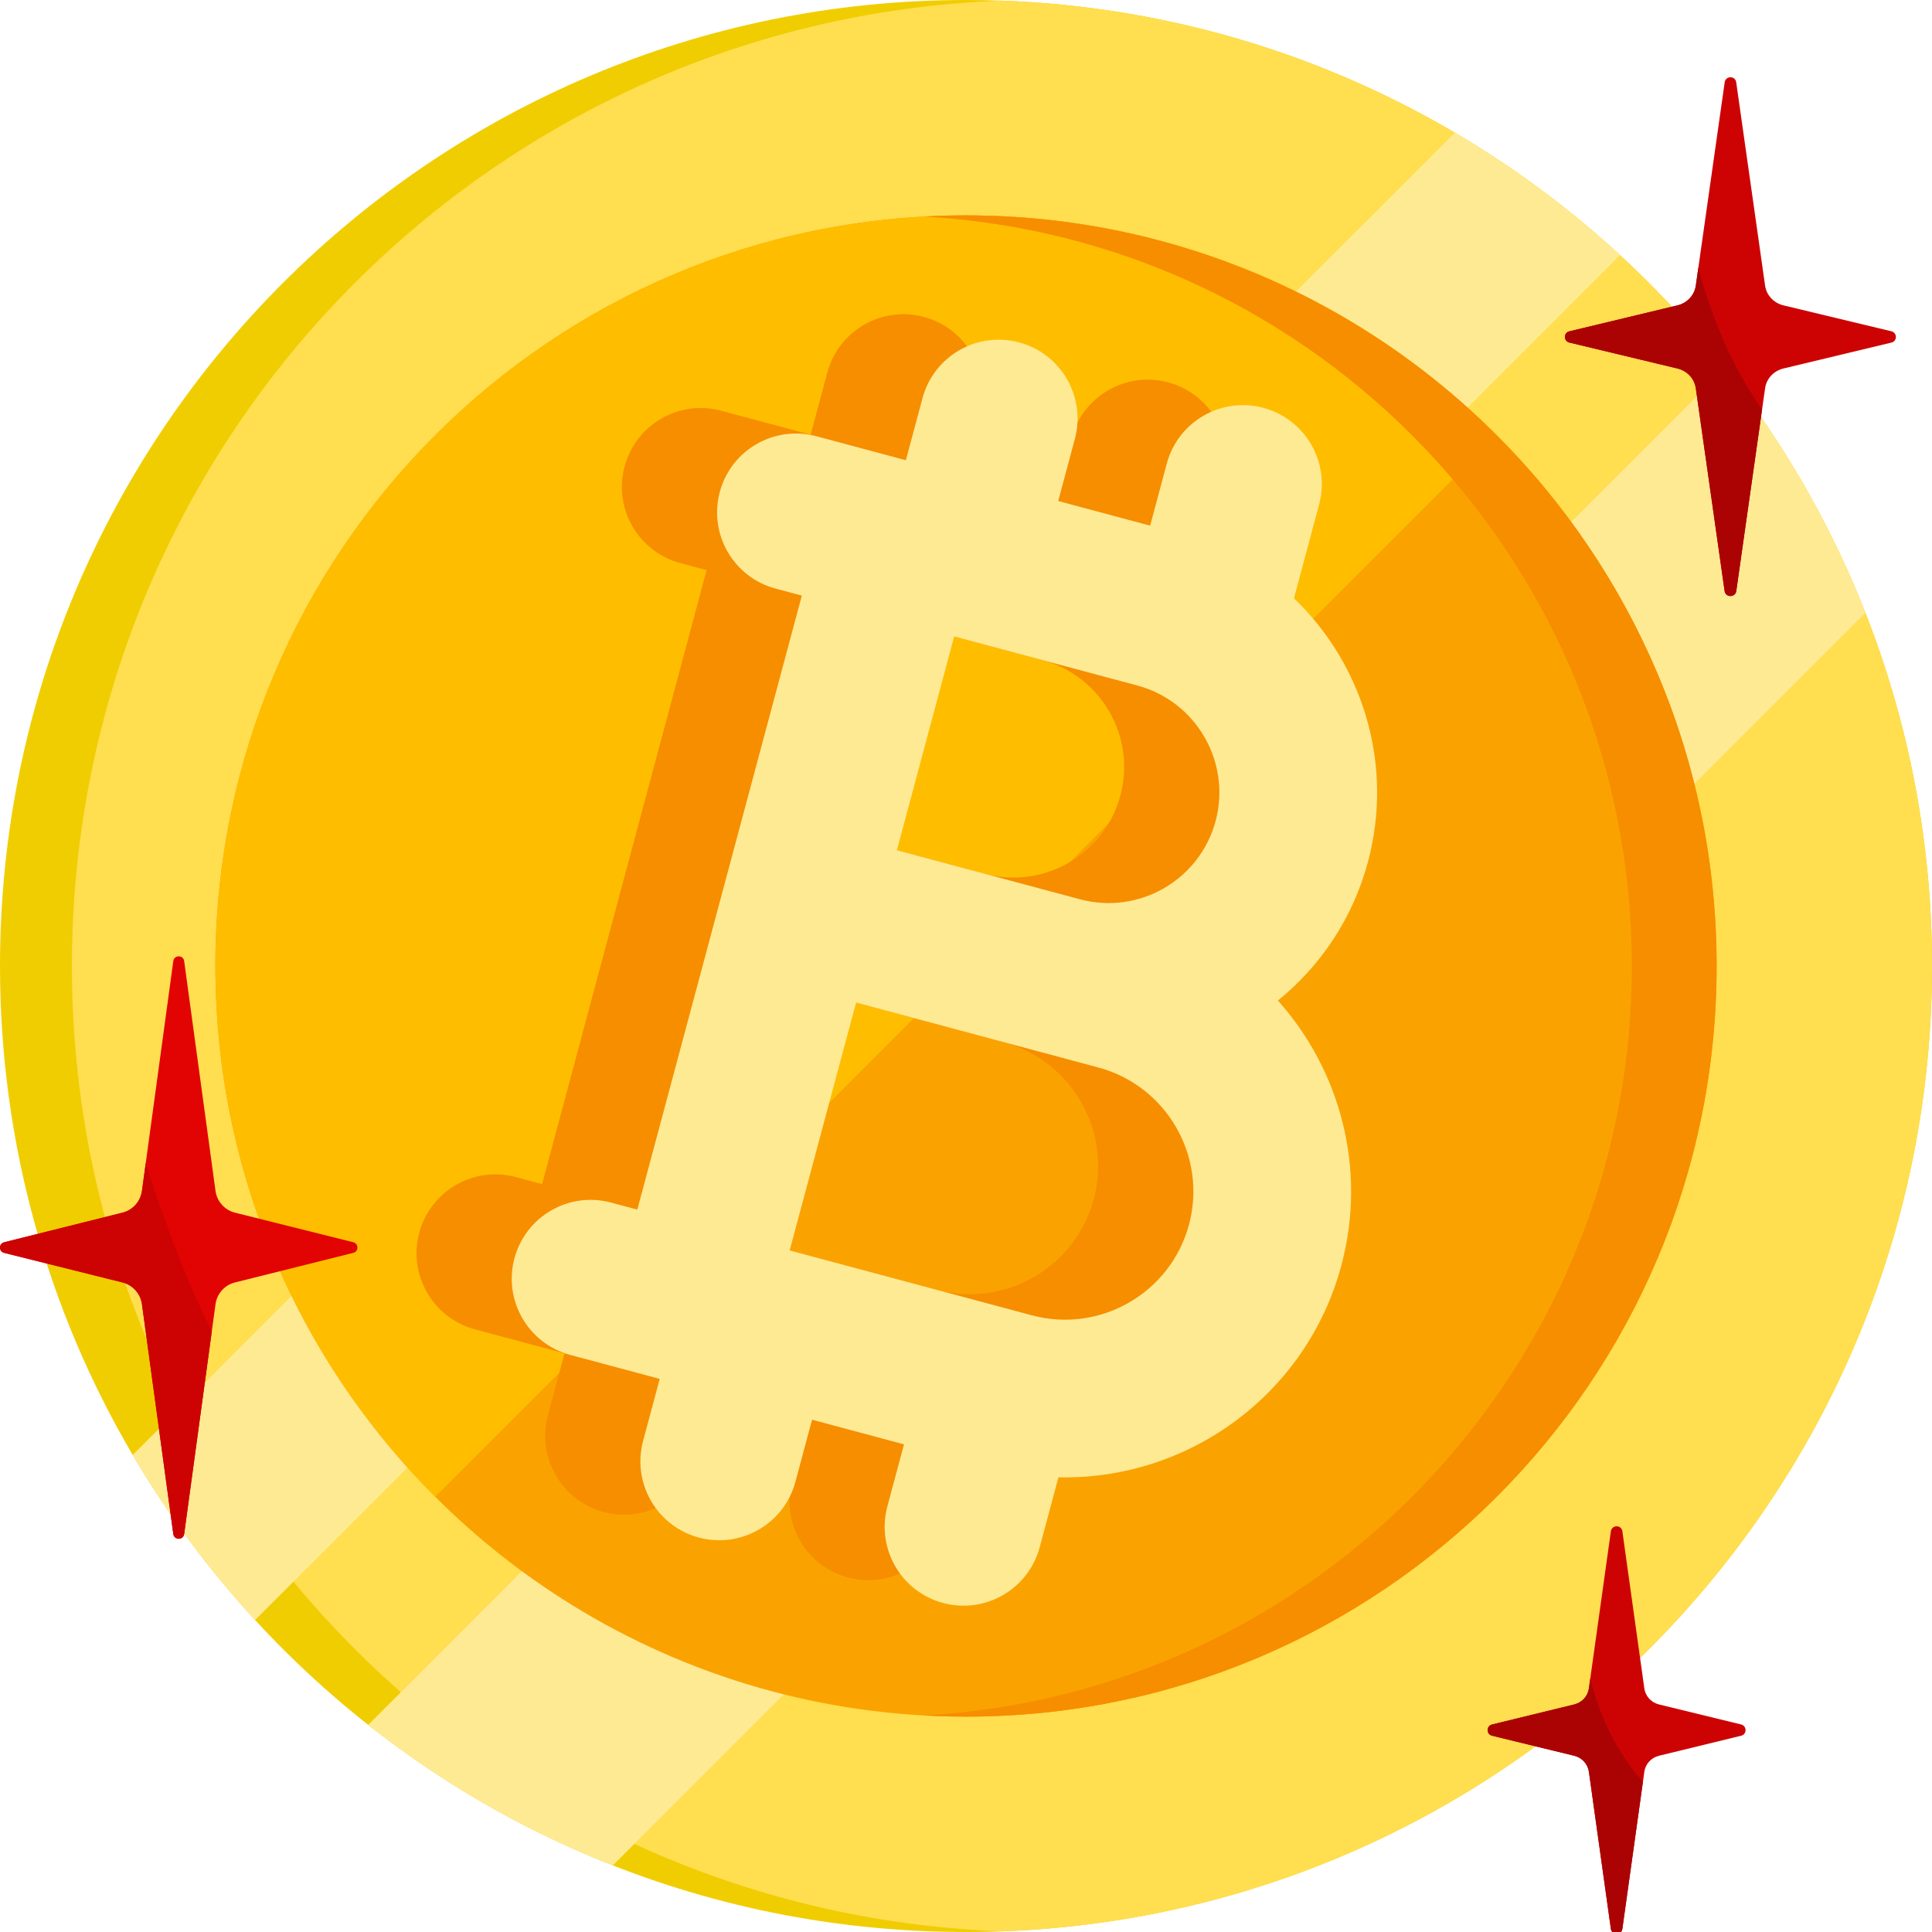
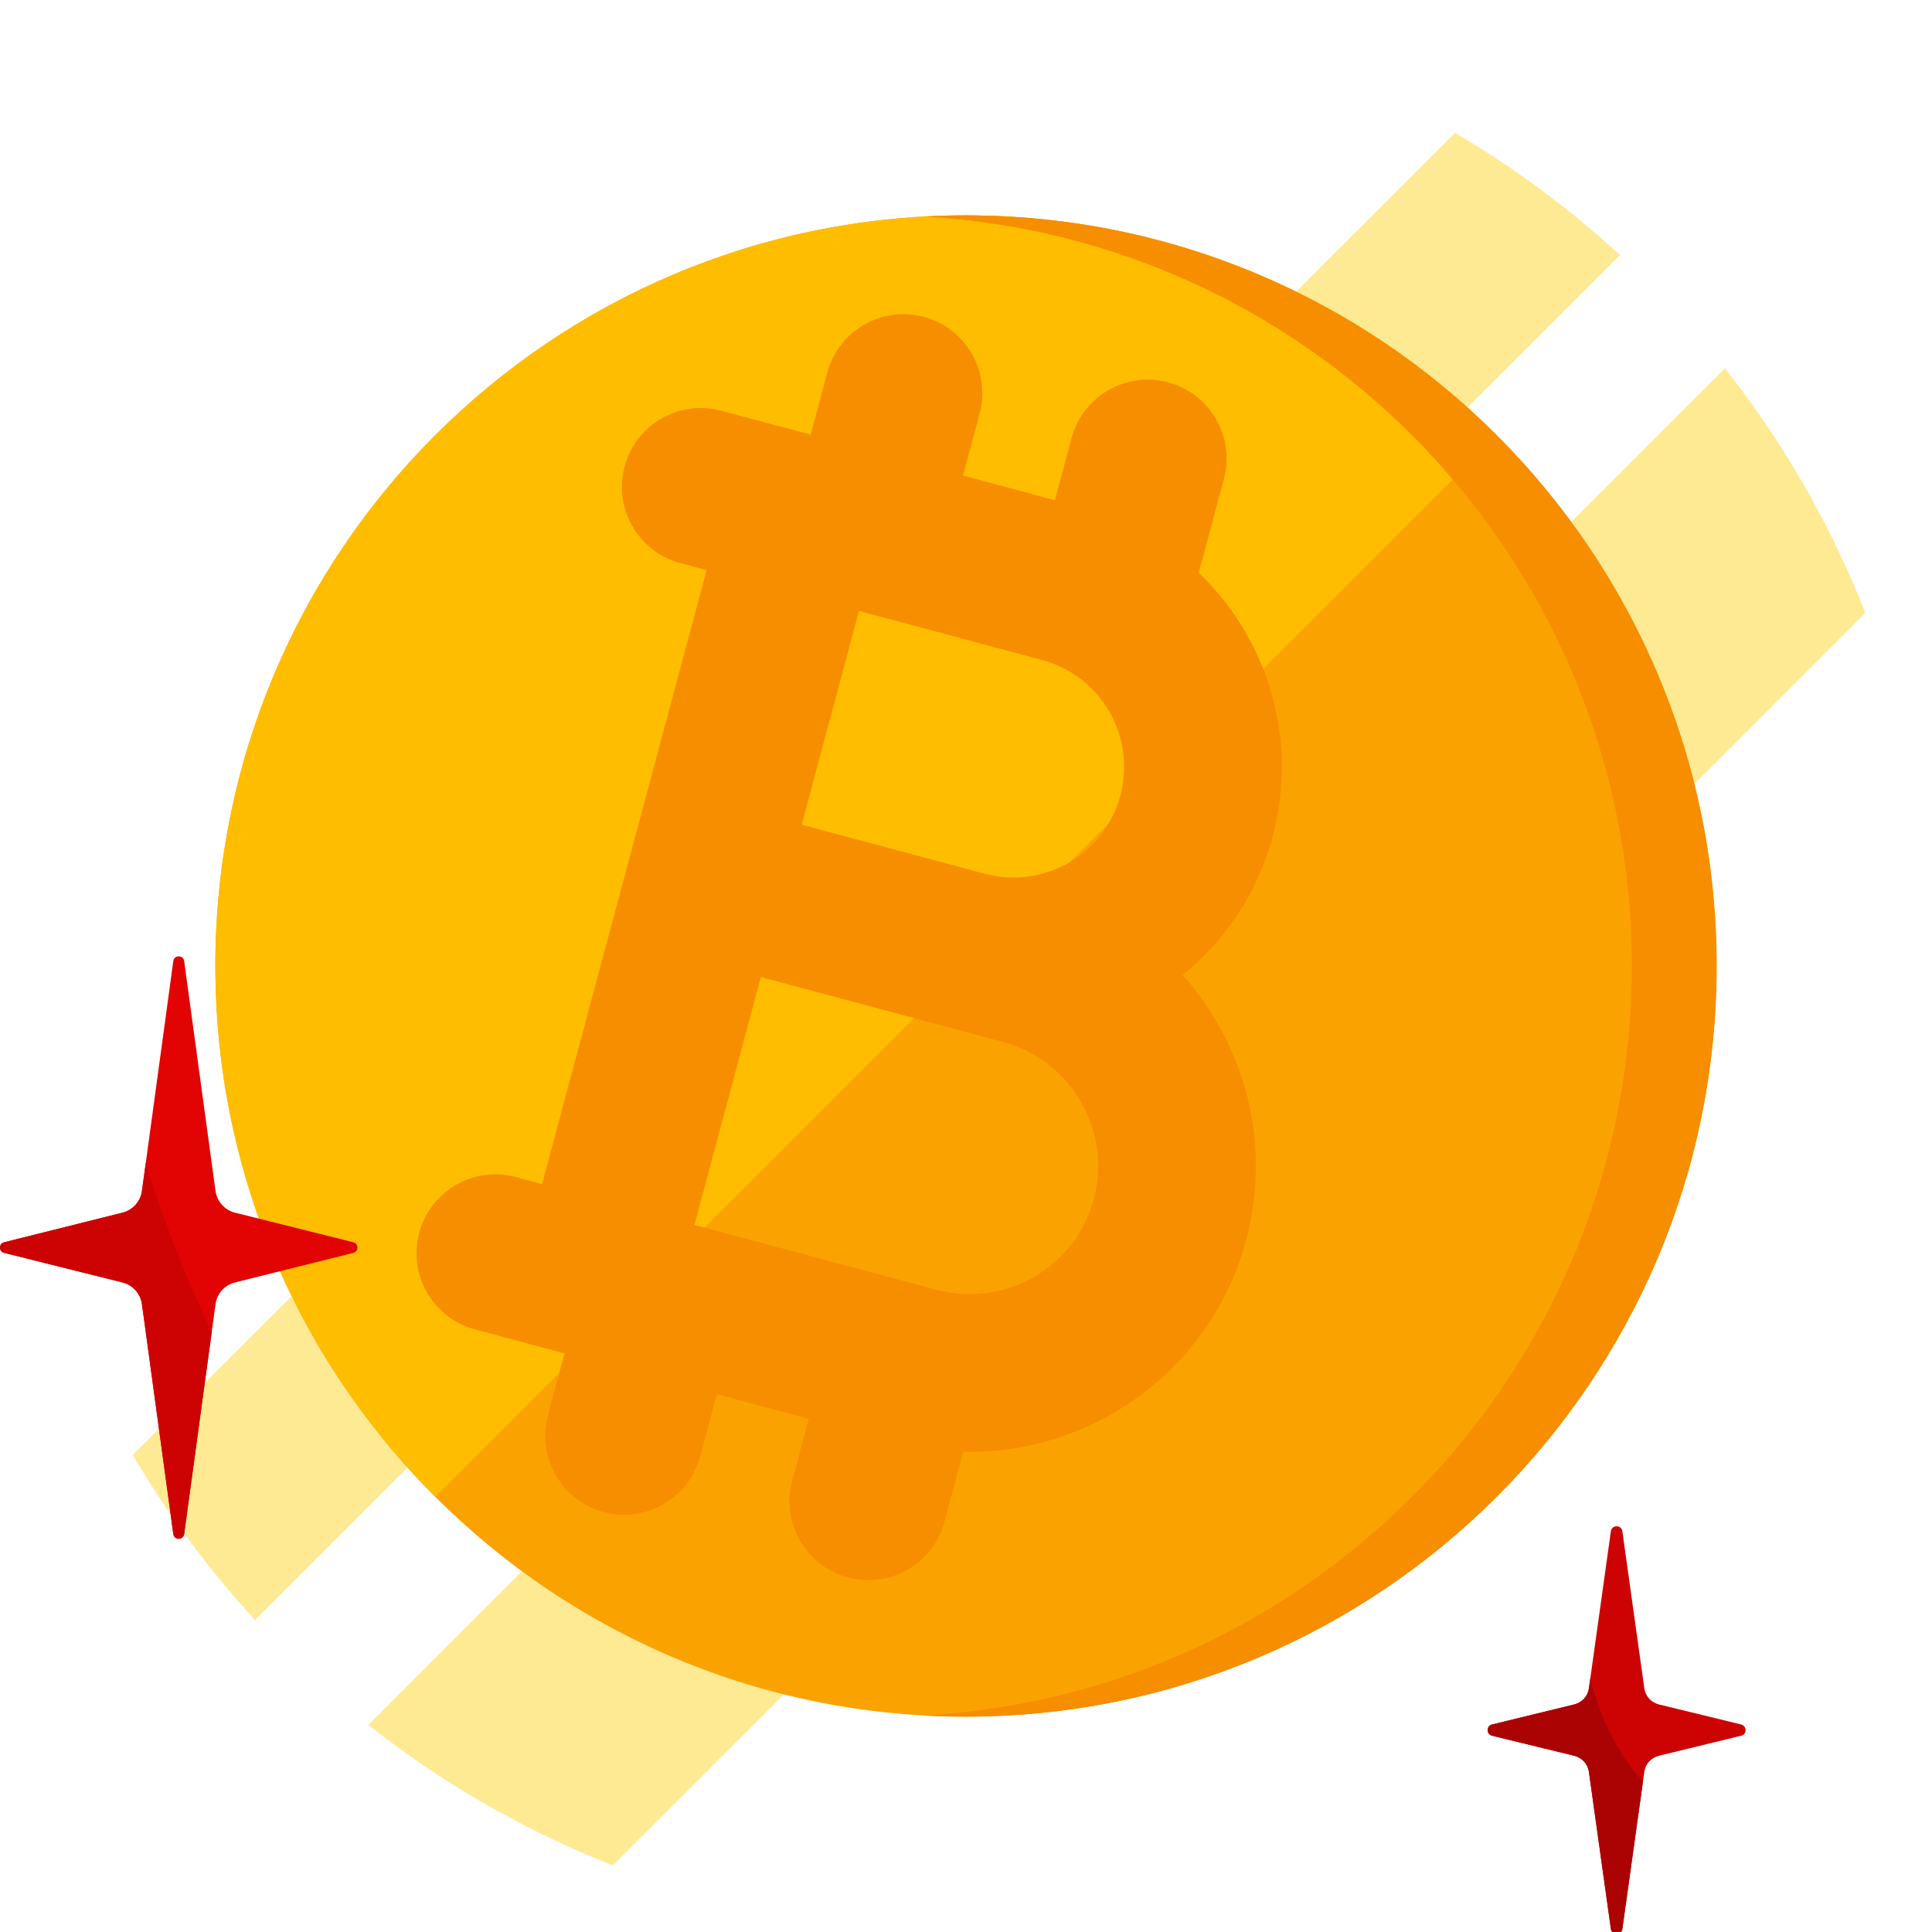
<svg xmlns="http://www.w3.org/2000/svg" width="200" height="200" viewBox="0 0 200 200" fill="none">
  <g clip-path="url(#clip0)">
-     <path d="M200 100C200 155.229 155.229 200 100 200C70.886 200 44.678 187.559 26.404 167.702C21.604 162.49 17.355 156.763 13.739 150.62C5.008 135.771 0 118.469 0 100C0 44.771 44.771 0 100 0C118.473 0 135.775 5.008 150.62 13.743C156.763 17.355 162.486 21.604 167.698 26.408C187.555 44.673 200 70.886 200 100Z" fill="#F0CD00" />
-     <path d="M200 100C200 153.984 157.228 197.975 103.722 199.931C50.216 197.975 7.445 153.984 7.445 100C7.445 46.016 50.216 2.024 103.722 0.069C157.228 2.024 200 46.016 200 100Z" fill="#FFDE50" />
    <path d="M167.698 26.408L26.404 167.702C21.604 162.49 17.355 156.763 13.739 150.62L150.62 13.743C156.763 17.355 162.486 21.604 167.698 26.408Z" fill="#FFEA94" />
    <path d="M193.102 63.441L63.437 193.106C54.257 189.498 45.739 184.571 38.118 178.559L178.559 38.118C184.571 45.739 189.498 54.257 193.102 63.441Z" fill="#FFEA94" />
    <path d="M177.706 100C177.706 142.914 142.914 177.706 100 177.706C85.053 177.706 71.094 173.486 59.245 166.171C54.082 162.988 49.322 159.212 45.053 154.943C41.914 151.808 39.041 148.4 36.474 144.763C32.939 139.755 29.98 134.31 27.698 128.527C24.318 119.976 22.416 110.678 22.302 100.955C22.294 100.637 22.294 100.318 22.294 100C22.294 57.086 57.082 22.294 100 22.294C100.318 22.294 100.641 22.294 100.959 22.302C110.682 22.416 119.976 24.323 128.527 27.698C134.31 29.984 139.755 32.939 144.763 36.474C148.4 39.045 151.804 41.914 154.943 45.053C159.212 49.318 162.988 54.082 166.171 59.245C173.486 71.094 177.706 85.053 177.706 100Z" fill="#FAA300" />
    <path d="M154.943 45.053L45.053 154.943C41.914 151.808 39.041 148.4 36.474 144.763C32.939 139.755 29.98 134.31 27.698 128.527C24.318 119.976 22.416 110.678 22.302 100.955C22.294 100.637 22.294 100.318 22.294 100C22.294 57.086 57.082 22.294 100 22.294C100.318 22.294 100.641 22.294 100.959 22.302C110.682 22.416 119.976 24.323 128.527 27.698C134.31 29.984 139.755 32.939 144.763 36.474C148.4 39.045 151.804 41.914 154.943 45.053Z" fill="#FFBD00" />
    <path d="M177.704 100C177.704 142.914 142.912 177.706 99.998 177.706C98.525 177.706 97.063 177.665 95.61 177.584C136.484 175.31 168.925 141.441 168.925 100C168.925 58.559 136.484 24.69 95.61 22.416C97.063 22.335 98.525 22.294 99.998 22.294C142.912 22.294 177.704 57.086 177.704 100Z" fill="#F68E00" />
    <path d="M128.998 128.355C131.68 118.344 128.87 108.138 122.43 100.934C126.824 97.372 130.179 92.449 131.751 86.579C134.468 76.443 131.186 66.089 124.093 59.296L126.698 49.577C127.864 45.222 125.28 40.746 120.925 39.579C116.57 38.412 112.094 40.996 110.927 45.351L109.206 51.776L99.689 49.226L101.411 42.801C102.578 38.446 99.993 33.97 95.638 32.803C91.284 31.636 86.807 34.221 85.641 38.575L83.919 45L74.653 42.517C70.298 41.35 65.822 43.935 64.655 48.29C63.488 52.645 66.072 57.121 70.427 58.288L73.148 59.017L65.105 89.033L56.117 122.577L53.396 121.848C49.041 120.681 44.565 123.265 43.398 127.62C42.231 131.975 44.816 136.451 49.171 137.618L58.437 140.101L56.716 146.526C55.549 150.881 58.133 155.357 62.488 156.524C66.843 157.691 71.319 155.106 72.486 150.752L74.207 144.327L83.724 146.877L82.002 153.301C80.836 157.656 83.42 162.132 87.775 163.299C92.13 164.466 96.606 161.882 97.773 157.527L99.712 150.289C113.046 150.597 125.396 141.797 128.998 128.355ZM88.919 63.242L107.881 68.323C113.983 69.958 117.616 76.252 115.981 82.354C114.346 88.455 108.052 92.089 101.951 90.454L82.989 85.374L88.919 63.242ZM96.961 133.521L71.888 126.803L78.763 101.144L97.725 106.225L103.836 107.863C110.91 109.758 115.123 117.055 113.228 124.13C111.332 131.204 104.035 135.416 96.961 133.521Z" fill="#F68E00" />
-     <path d="M138.855 130.996C141.537 120.985 138.727 110.78 132.286 103.575C136.681 100.013 140.036 95.09 141.608 89.221C144.324 79.084 141.043 68.73 133.95 61.938L136.554 52.218C137.721 47.863 135.137 43.387 130.782 42.22C126.427 41.053 121.951 43.637 120.784 47.992L119.063 54.417L109.546 51.867L111.268 45.442C112.434 41.087 109.85 36.611 105.495 35.444C101.14 34.278 96.664 36.862 95.497 41.217L93.776 47.642L84.509 45.158C80.154 43.992 75.678 46.576 74.511 50.931C73.344 55.286 75.929 59.762 80.284 60.929L83.005 61.658L74.962 91.674L65.974 125.218L63.253 124.489C58.898 123.322 54.422 125.906 53.255 130.261C52.088 134.616 54.672 139.092 59.027 140.259L68.294 142.742L66.572 149.167C65.405 153.522 67.99 157.998 72.344 159.165C76.699 160.332 81.175 157.748 82.342 153.393L84.064 146.968L93.581 149.518L91.859 155.943C90.692 160.298 93.276 164.774 97.631 165.941C101.986 167.107 106.462 164.523 107.629 160.168L109.569 152.93C122.903 153.238 135.253 144.438 138.855 130.996ZM98.775 65.884L117.738 70.965C123.839 72.6 127.473 78.894 125.838 84.995C124.203 91.097 117.909 94.731 111.808 93.096L92.845 88.015L98.775 65.884ZM106.818 136.162L81.745 129.444L88.62 103.785L107.582 108.866L113.693 110.504C120.767 112.399 124.98 119.697 123.085 126.771C121.189 133.845 113.892 138.058 106.818 136.162Z" fill="#FFEA94" />
    <path d="M171.746 176.446C170.937 176.249 170.334 175.592 170.221 174.787C169.778 171.621 168.647 163.536 167.945 158.512C167.848 157.822 166.853 157.833 166.756 158.524L164.482 174.787C164.369 175.592 163.771 176.247 162.963 176.445C160.923 176.942 156.998 177.899 154.459 178.518C153.847 178.667 153.847 179.532 154.459 179.681C156.997 180.3 160.923 181.257 162.962 181.754C163.771 181.951 164.369 182.606 164.482 183.411L166.756 199.674C166.853 200.364 167.85 200.364 167.946 199.674L170.221 183.411C170.334 182.606 170.932 181.951 171.74 181.754C173.78 181.257 177.705 180.3 180.244 179.681C180.855 179.532 180.848 178.665 180.237 178.516L171.746 176.446Z" fill="#CD0303" />
    <path d="M164.482 183.412L166.757 199.675C166.853 200.365 167.85 200.365 167.947 199.675L170.078 184.435C166.878 180.892 165.344 176.659 164.627 173.755L164.482 174.788C164.37 175.592 163.771 176.248 162.963 176.445C160.924 176.942 156.998 177.899 154.459 178.518C153.848 178.667 153.848 179.533 154.459 179.682C156.998 180.301 160.923 181.258 162.963 181.755C163.771 181.951 164.37 182.607 164.482 183.412Z" fill="#AB0303" />
-     <path d="M184.628 31.613C183.618 31.371 182.863 30.563 182.722 29.572C182.137 25.452 180.591 14.563 179.732 8.517C179.634 7.826 178.637 7.829 178.539 8.519L175.548 29.572C175.408 30.562 174.659 31.369 173.649 31.612C170.945 32.261 165.588 33.547 162.46 34.298C161.847 34.445 161.847 35.314 162.46 35.462C165.587 36.212 170.945 37.498 173.649 38.147C174.659 38.389 175.408 39.196 175.548 40.187L178.53 61.178C178.63 61.879 179.641 61.879 179.74 61.178L182.722 40.186C182.863 39.196 183.611 38.389 184.621 38.146C187.324 37.498 192.673 36.214 195.802 35.463C196.418 35.315 196.41 34.441 195.794 34.293L184.628 31.613Z" fill="#CD0303" />
-     <path d="M175.817 27.682L175.548 29.572C175.408 30.563 174.66 31.37 173.649 31.612C170.945 32.261 165.588 33.547 162.46 34.298C161.847 34.445 161.847 35.315 162.46 35.462C165.588 36.213 170.945 37.498 173.649 38.147C174.66 38.389 175.408 39.196 175.549 40.187L178.53 61.179C178.63 61.879 179.641 61.879 179.741 61.179L182.409 42.393C178.914 37.391 176.922 31.911 175.817 27.682Z" fill="#AB0303" />
    <path d="M22.308 123.281C22.457 124.376 23.258 125.269 24.33 125.537L36.567 128.596C37.14 128.74 37.147 129.552 36.573 129.696C33.326 130.508 27.305 132.013 24.323 132.758C23.251 133.026 22.457 133.918 22.308 135.013L19.064 158.802C18.975 159.457 18.029 159.457 17.94 158.802L14.696 135.013C14.546 133.919 13.752 133.027 12.68 132.759C9.698 132.013 3.677 130.508 0.43 129.697C-0.143 129.553 -0.143 128.742 0.43 128.599C3.678 127.787 9.699 126.281 12.681 125.536C13.752 125.268 14.546 124.376 14.696 123.281L17.94 99.492C18.029 98.837 18.975 98.836 19.064 99.49C20.074 106.894 22.108 121.816 22.308 123.281Z" fill="#E20303" />
    <path d="M19.065 158.802L21.923 137.843C18.824 131.559 16.532 125.039 15.089 120.396L14.696 123.281C14.547 124.376 13.753 125.267 12.681 125.535C9.699 126.281 3.678 127.787 0.43 128.599C-0.143 128.742 -0.143 129.553 0.43 129.696C3.678 130.508 9.699 132.013 12.681 132.758C13.753 133.026 14.547 133.918 14.696 135.013L17.94 158.802C18.029 159.456 18.975 159.456 19.065 158.802Z" fill="#CD0303" />
  </g>
  <defs>
    <clipPath id="clip0">
      <rect width="200" height="200" fill="white" />
    </clipPath>
  </defs>
</svg>